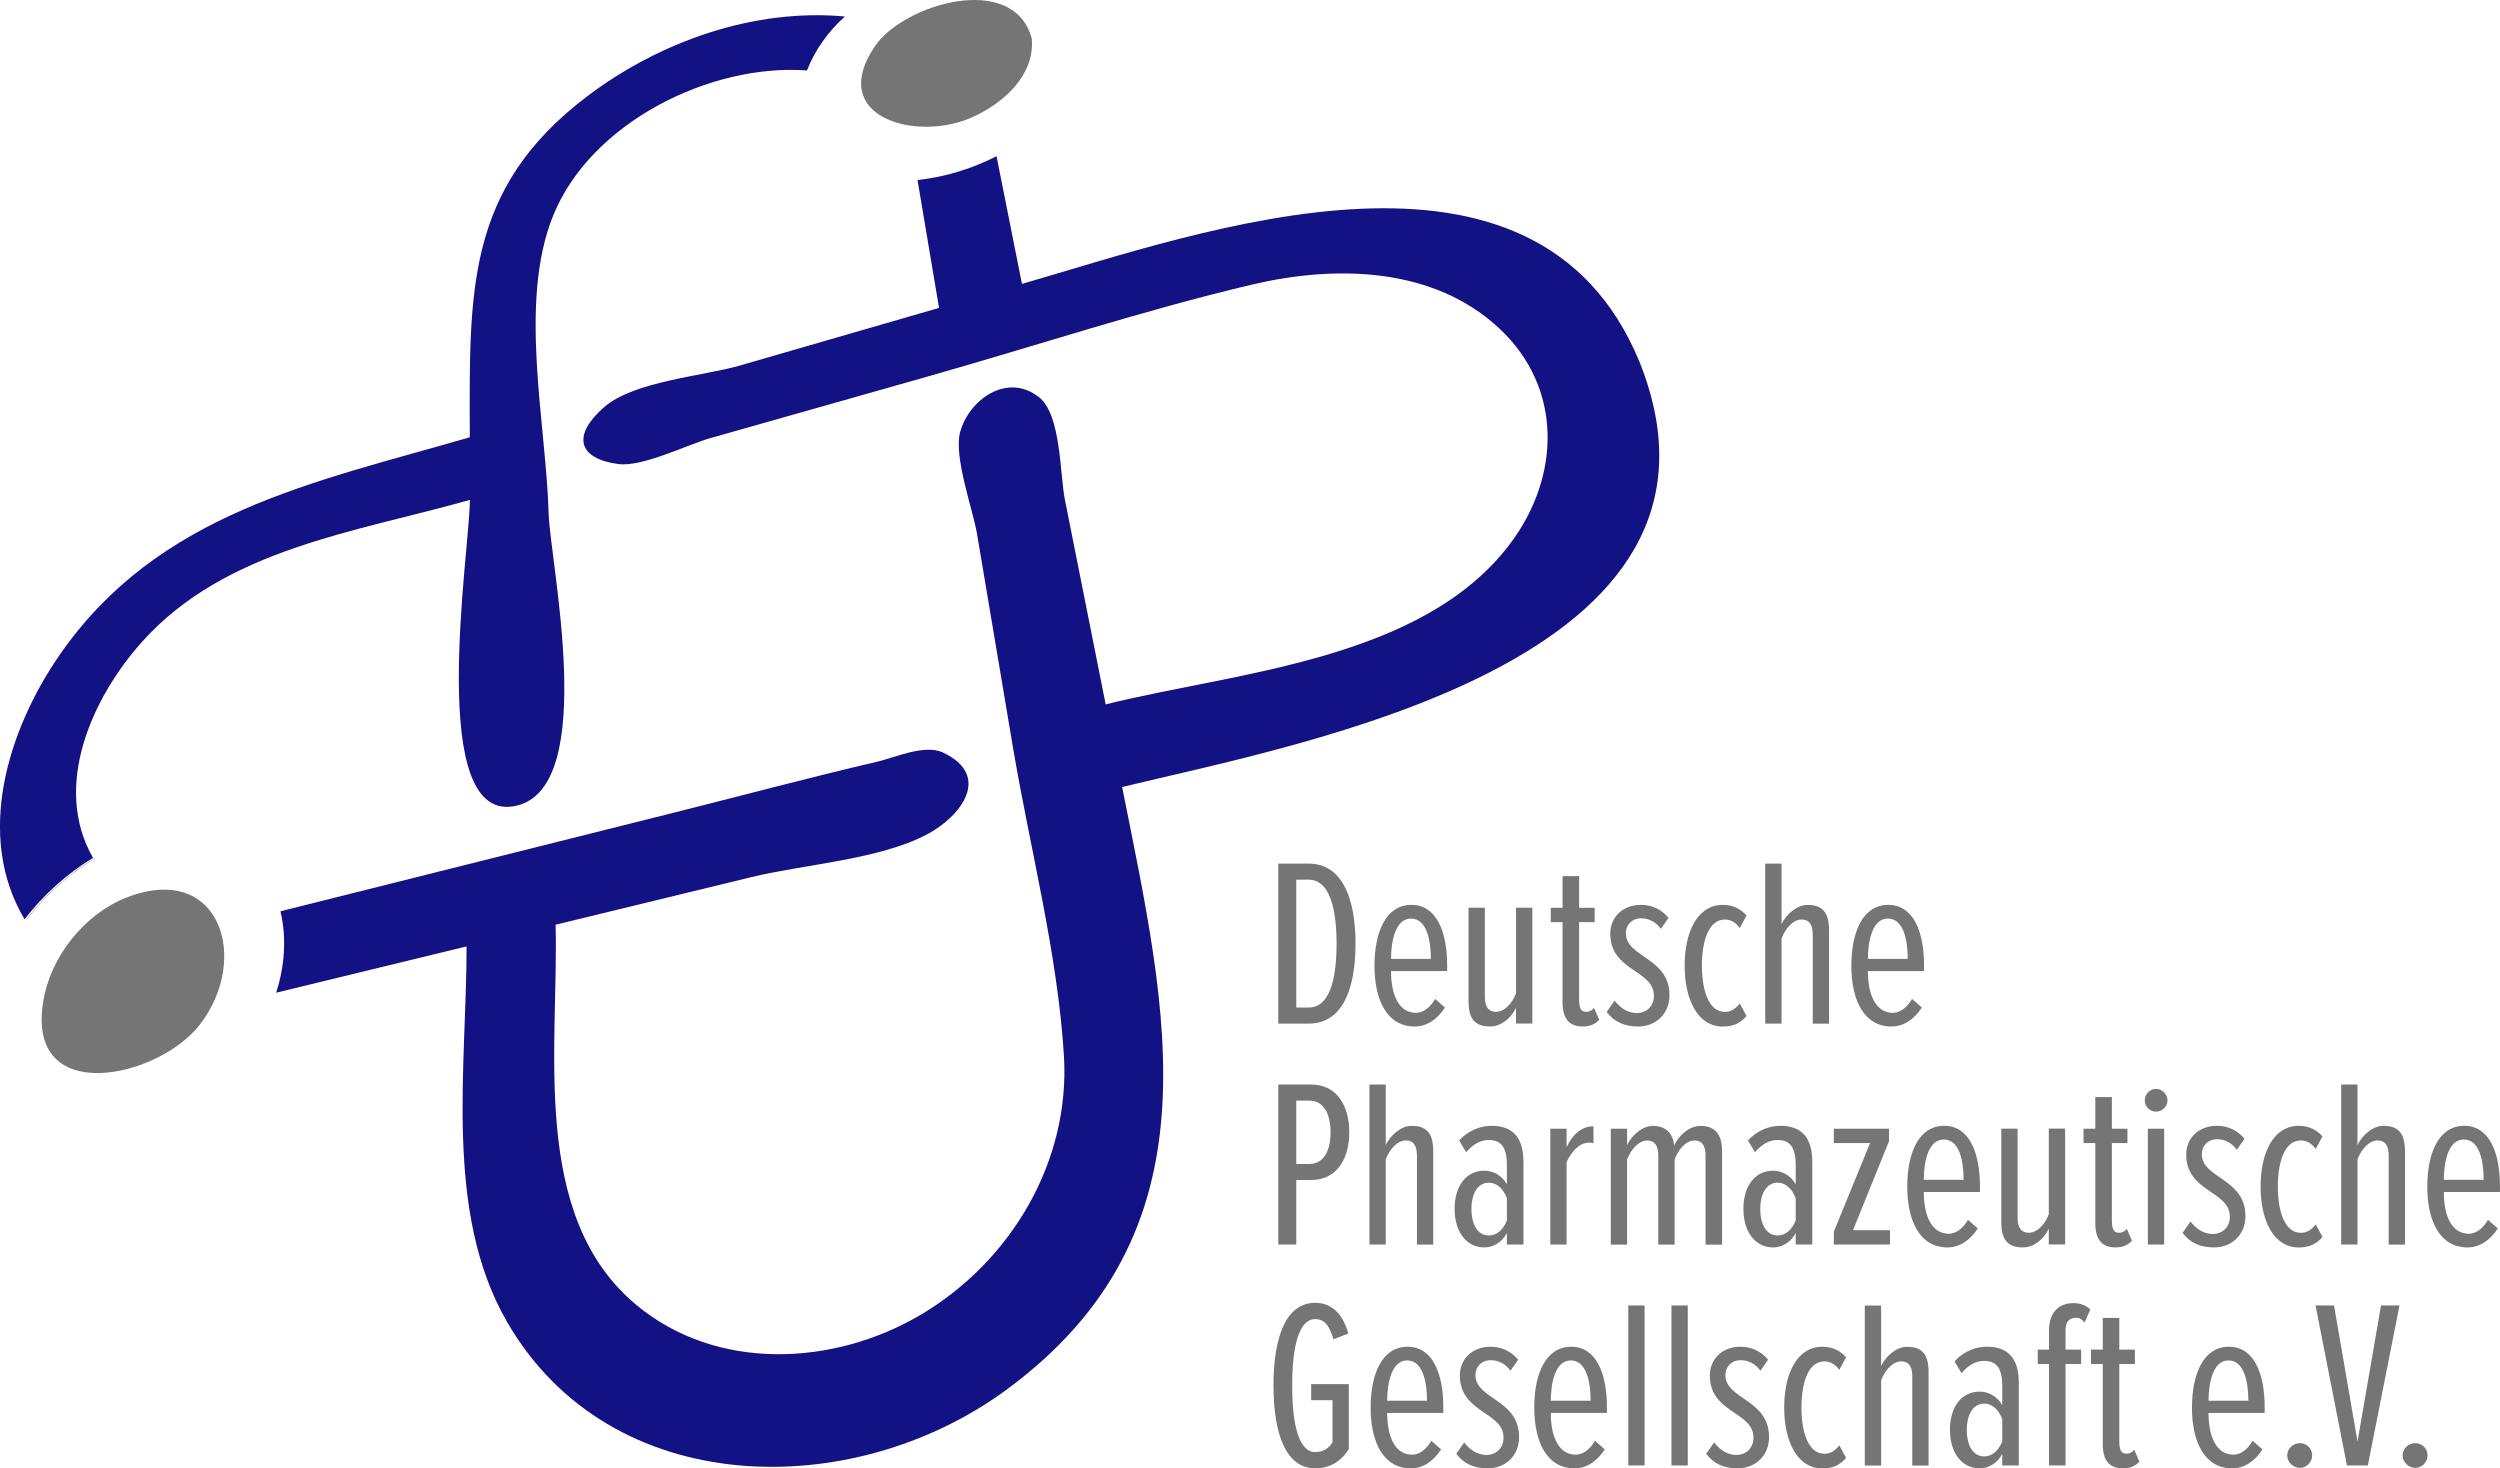
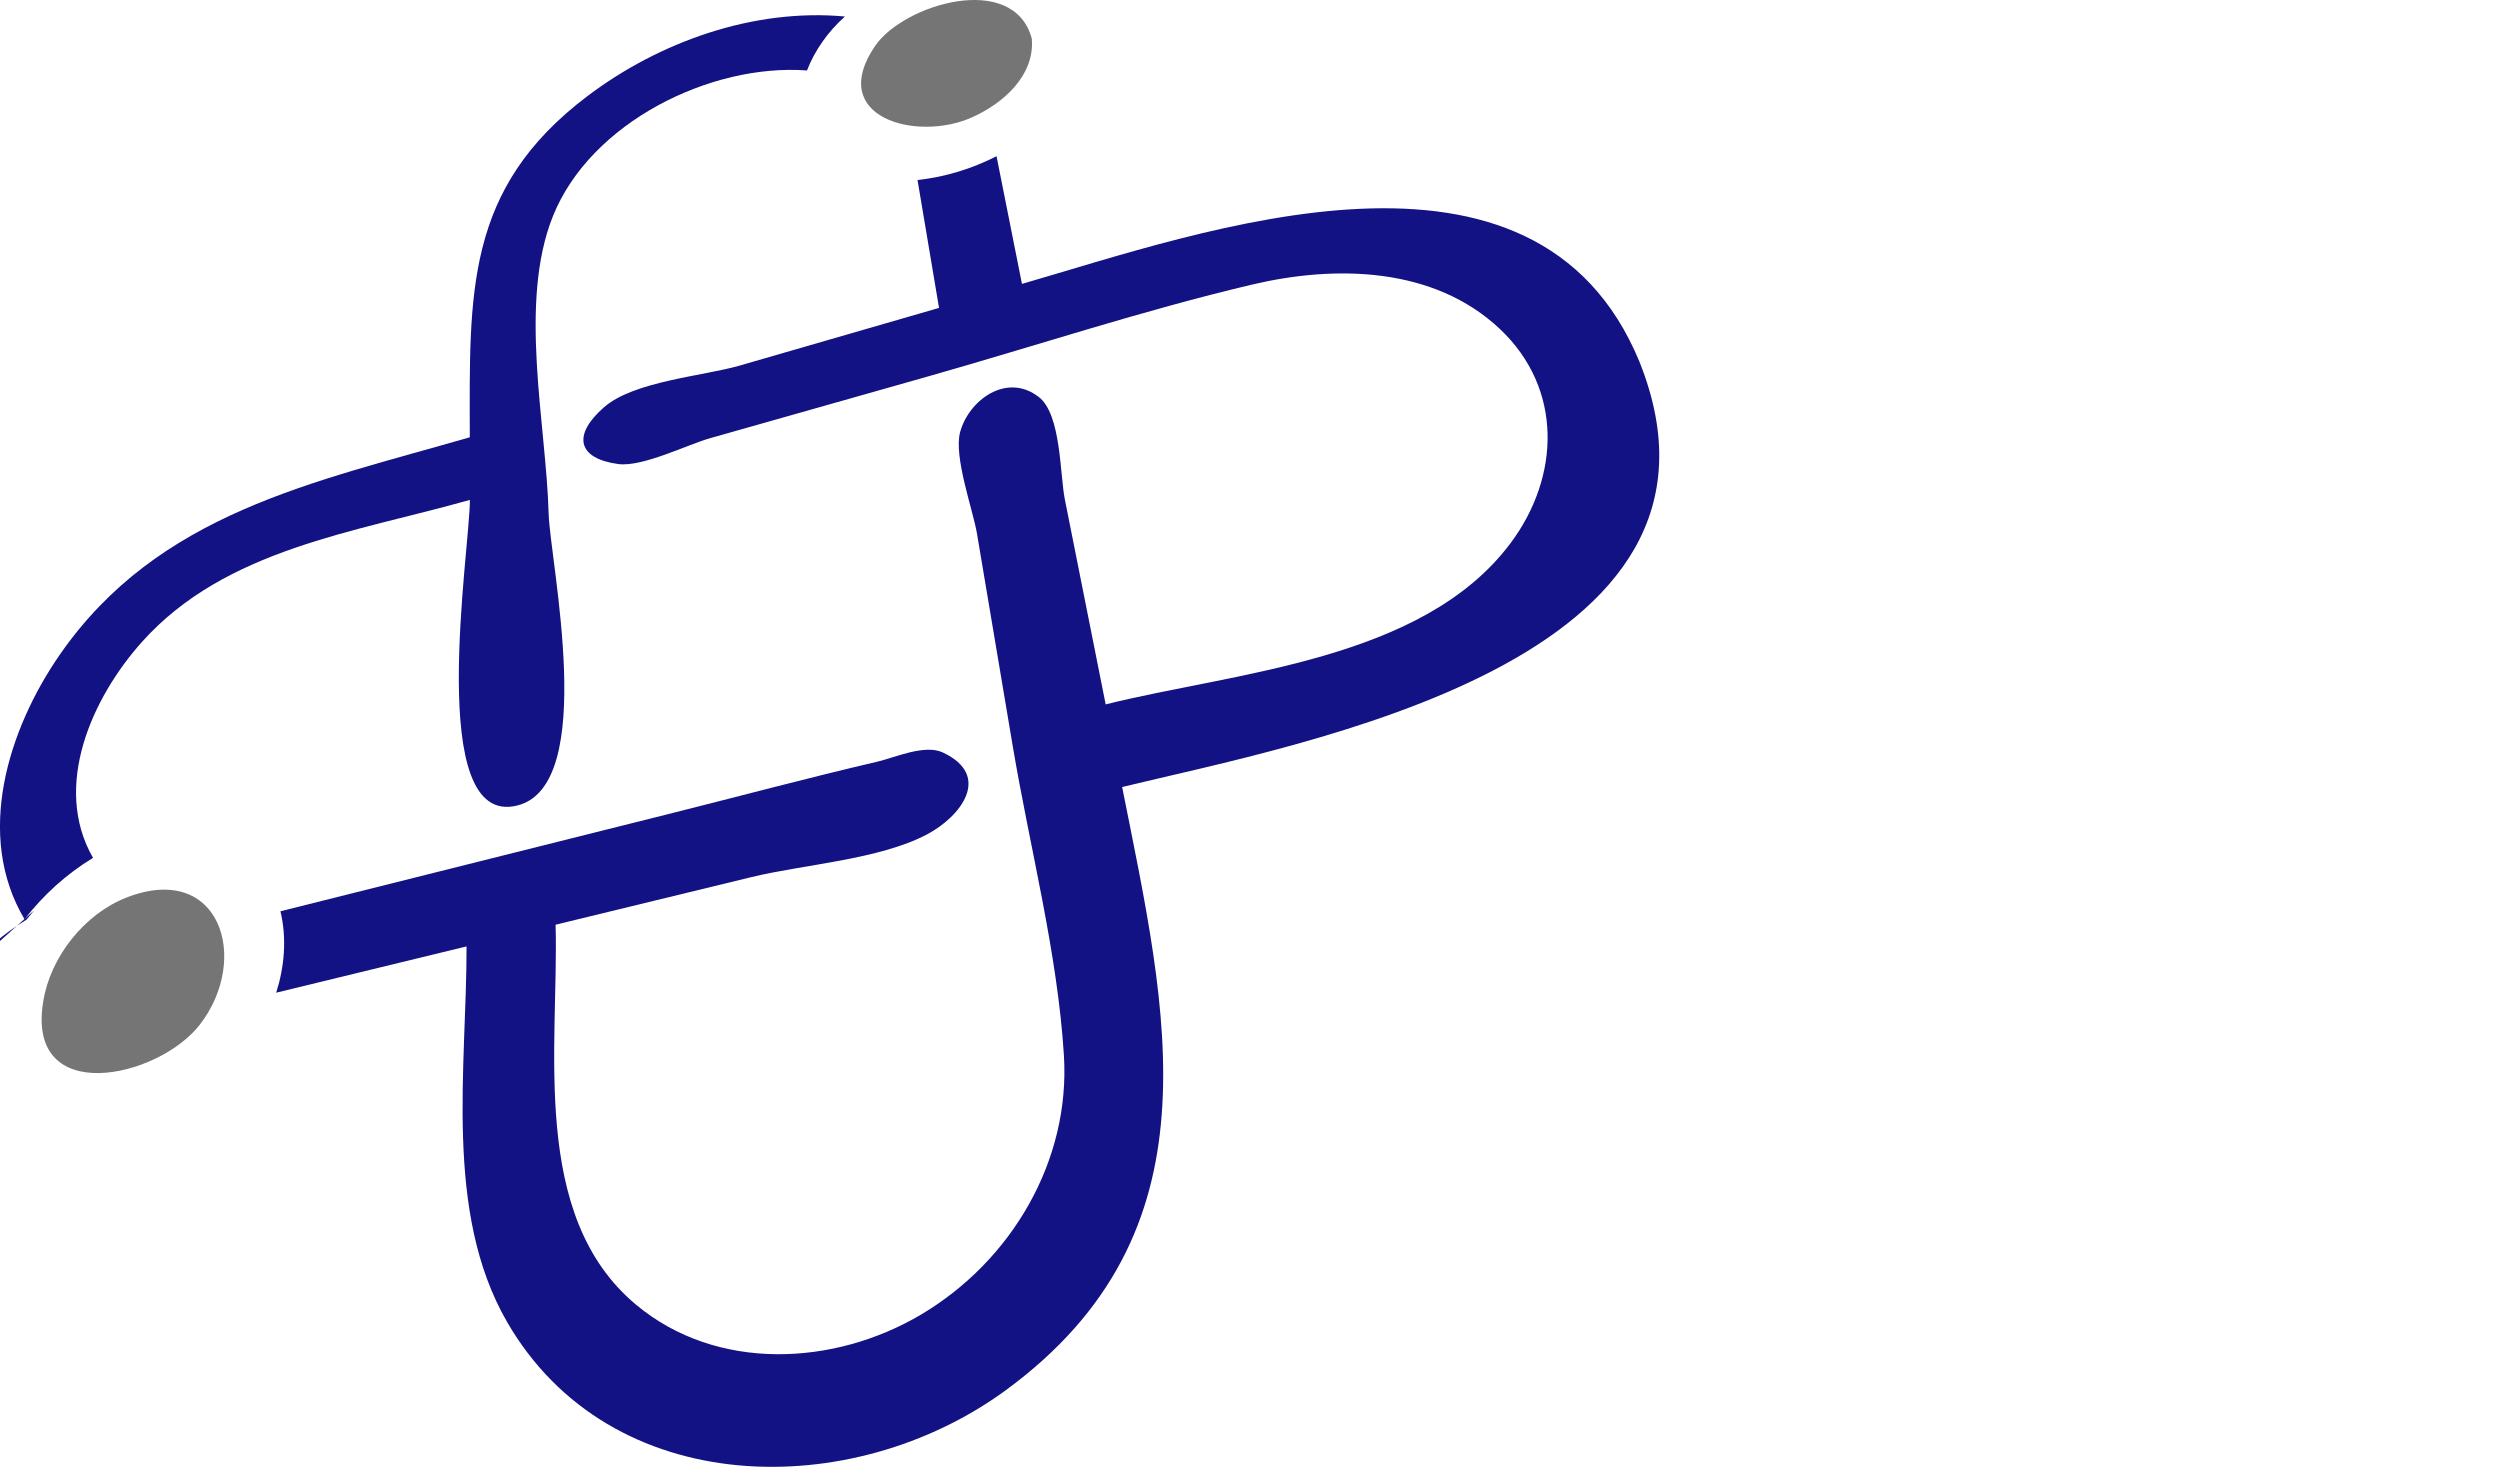
<svg xmlns="http://www.w3.org/2000/svg" id="Layer_1" data-name="Layer 1" viewBox="0 0 792.57 465.51">
  <defs>
    <style>.cls-1{fill:#757575}.cls-2{fill:#121284}</style>
  </defs>
-   <path d="m10.79 288.64-2.32 2.87-.06-.05c5.98-7.73 13.35-14.4 21.71-19.47l.06.06c-7.31 4.43-13.87 10.08-19.39 16.6Z" class="cls-2" />
+   <path d="m10.79 288.64-2.32 2.87-.06-.05l.06.06c-7.31 4.43-13.87 10.08-19.39 16.6Z" class="cls-2" />
  <path d="M267.85 5.24c-5.24 4.71-9.47 10.53-12.01 17.1-30.6-2.28-68.58 16.47-80.51 46.1-11.08 27.53-2.18 65.92-1.4 94.31.42 15.32 15.85 85.97-9.82 92.59-29.58 7.63-15.11-81.18-15.14-96.86-36.28 10.28-77.46 15.46-103.93 44.99-15.83 17.67-28.57 45.76-15.55 68.5-8.36 5.07-15.73 11.73-21.71 19.47-15.85-26.64-5.17-60.32 11.23-83.96 31.18-44.93 80.3-54.49 129.93-68.85-.08-45.65-1.6-78.79 37.32-108.18 22.85-17.26 52.73-27.88 81.59-25.22Z" class="cls-2" />
  <path d="M13.72 317.41c-5.65 33.74 36.44 24.55 49.67 7.38 16.1-20.89 6.3-51.72-23.22-40.27-13.38 5.19-24.19 18.82-26.45 32.89M327.1 12.2c-5.8-21.31-40.64-10.9-49.7 2.41-15.38 22.56 13.03 30.44 30.6 22.66 9.97-4.41 20.12-13.25 19.11-25.07Z" class="cls-1" />
  <path d="M519.76 114.7c38 95.03-106.84 120.91-164.01 134.81 14.28 71.72 31.51 141.14-36.92 191.25-48.63 35.61-125.37 34.99-158.1-21.71-20.11-34.84-12.75-80.8-12.82-119.01l-60.35 14.67c2.65-8.33 3.39-17.27 1.35-25.81 41-10.27 81.99-20.55 122.99-30.82 22.08-5.53 44.11-11.44 66.27-16.61 5.4-1.26 14.98-5.6 20.69-2.93 15.82 7.39 5.67 20.4-5.01 26.01-15.23 8.01-38.97 9.47-55.59 13.51-20.71 5.03-41.41 10.07-62.12 15.1 1.06 38.47-8.37 92.25 25.54 120.5 25.59 21.32 62.83 19.44 90.42 3.04 28.57-16.99 47.28-48.66 45.19-82.13-2.03-32.58-10.79-65.78-16.2-97.9l-11.37-67.56c-1.27-7.52-7.44-24.31-5.33-32.13 2.74-10.14 14.81-19.03 24.98-11.08 7.07 5.52 6.63 24.46 8.22 32.45 4.31 21.66 8.62 43.31 12.94 64.97 40.74-10.21 100.35-13.79 128.29-51.03 15.87-21.16 16.69-49.09-3.27-67.95-21.01-19.84-52.18-20.35-78.59-14.12-34.63 8.17-68.79 19.5-103.01 29.2-22.98 6.51-45.97 13.03-68.95 19.54-6.98 1.98-21.38 9.18-28.98 8.16-12.81-1.72-14.74-9.06-4.54-18 9.46-8.28 31.49-9.88 42.92-13.19 21.1-6.1 42.2-12.2 63.3-18.31l-6.82-40.55c8.74-.94 17.23-3.55 25.05-7.54l8.06 40.48c57.64-16.67 162.84-55.03 195.76 24.66Z" class="cls-2" />
-   <path d="M405.25 324.52v-50.73h9.66c10.5 0 14.83 10.8 14.83 25.4s-4.26 25.32-14.83 25.32h-9.66Zm18.48-25.33c0-11.94-2.51-20.31-8.82-20.31h-3.95v40.53h3.95c6.39 0 8.82-8.37 8.82-20.23ZM435.75 306.11c0-10.65 3.65-19.24 11.71-19.24s11.33 8.67 11.33 19.16v1.83h-17.8c0 7.83 2.66 13.23 7.91 13.23 2.21 0 4.49-1.6 6.08-4.41l3.12 2.74c-2.36 3.65-5.7 6.01-9.58 6.01-8.75 0-12.78-8.29-12.78-19.32Zm11.56-14.9c-5.09 0-6.31 7.6-6.31 12.78h12.62c0-5.7-1.22-12.78-6.31-12.78M480.62 324.52v-5.02c-1.6 3.27-4.64 5.93-8.21 5.93-4.87 0-6.84-2.51-6.84-7.99v-29.66h5.17v28.29c0 3.19 1.22 4.71 3.5 4.71 2.81 0 5.25-2.81 6.39-5.86v-27.15h5.17v36.73h-5.17ZM495.37 317.52v-25.17h-3.73v-4.56h3.73v-10.04h5.25v10.04h4.94v4.56h-4.94v24.41c0 2.74.53 4.03 2.28 4.03.99 0 1.9-.46 2.43-1.29l1.67 3.8c-1.22 1.29-2.81 2.13-5.1 2.13-4.56 0-6.54-2.51-6.54-7.91ZM509.36 320.79l2.51-3.57c1.83 2.36 4.18 3.95 7.07 3.95s5.4-2.05 5.4-5.47c0-8.29-13.84-7.76-13.84-19.7 0-5.17 3.88-9.13 9.73-9.13 3.5 0 6.54 1.44 8.75 4.11l-2.43 3.5c-1.52-2.13-3.8-3.35-6.24-3.35-2.97 0-4.87 2.13-4.87 4.71 0 7.76 13.84 7.61 13.84 19.7 0 5.93-4.41 9.89-9.96 9.89-4.41 0-7.68-1.52-9.96-4.64M534.08 306.11c0-10.88 4.18-19.24 12.09-19.24 3.5 0 5.78 1.44 7.53 3.35l-2.13 3.96c-1.52-1.9-2.97-2.66-4.72-2.66-5.32 0-7.3 7.15-7.3 14.6s1.98 14.68 7.3 14.68c1.75 0 3.19-.76 4.72-2.66l2.13 3.95c-1.75 2.13-4.03 3.35-7.53 3.35-7.91 0-12.09-8.44-12.09-19.32ZM574.69 324.52v-28.29c0-3.19-1.22-4.72-3.5-4.72-2.81 0-5.25 2.97-6.39 6.01v27h-5.17v-50.73h5.17v19.17c1.6-3.27 4.94-6.08 8.21-6.08 4.87 0 6.84 2.51 6.84 7.99v29.66h-5.17ZM586.93 306.11c0-10.65 3.65-19.24 11.71-19.24s11.33 8.67 11.33 19.16v1.83h-17.8c0 7.83 2.66 13.23 7.91 13.23 2.21 0 4.49-1.6 6.08-4.41l3.12 2.74c-2.36 3.65-5.7 6.01-9.58 6.01-8.75 0-12.78-8.29-12.78-19.32Zm11.56-14.9c-5.09 0-6.31 7.6-6.31 12.78h12.62c0-5.7-1.22-12.78-6.31-12.78M405.25 394.56v-50.73h10.42c8.37 0 12.09 7 12.09 15.13s-3.73 15.13-12.09 15.13h-4.71v20.46h-5.7Zm16.58-35.59c0-5.86-2.21-10.04-6.69-10.04h-4.18v20.08h4.18c4.49 0 6.69-4.18 6.69-10.04M449.21 394.56v-28.29c0-3.19-1.22-4.72-3.5-4.72-2.81 0-5.25 2.97-6.39 6.01v27h-5.17v-50.73h5.17V363c1.6-3.27 4.94-6.08 8.21-6.08 4.87 0 6.84 2.51 6.84 7.99v29.66h-5.17ZM477.73 394.56v-3.65c-1.67 3.19-4.64 4.56-7.15 4.56-5.7 0-9.43-4.94-9.43-12.24s3.73-12.09 9.43-12.09c2.51 0 5.48 1.29 7.15 4.33v-6.08c0-5.09-1.45-7.98-5.7-7.98-2.43 0-4.79 1.06-7.22 3.88l-2.21-3.73c3.04-3.35 6.92-4.64 10.27-4.64 6.77 0 10.11 3.73 10.11 11.48v26.16zm0-7.68v-7c-1.22-3.27-3.42-4.94-5.7-4.94-3.8 0-5.55 3.88-5.55 8.37s1.75 8.37 5.55 8.37c2.28 0 4.49-1.6 5.7-4.79ZM491.49 394.56v-36.73h5.17v5.86c1.75-3.88 4.64-6.62 8.52-6.62v5.4c-.46-.15-.91-.23-1.37-.23-3.12 0-5.7 2.97-7.15 6.16v26.16zM540.7 394.56v-28.21c0-3.35-1.22-4.79-3.5-4.79-2.74 0-5.25 3.04-6.31 6.01v27h-5.17v-28.21c0-3.27-1.22-4.79-3.5-4.79-2.81 0-5.25 3.04-6.39 6.01v27h-5.17v-36.73h5.17v5.17c1.52-3.12 4.79-6.08 8.21-6.08 3.88 0 6.39 2.21 6.69 6.24 1.52-3.27 4.87-6.24 8.37-6.24 4.18 0 6.84 2.21 6.84 7.99v29.66h-5.25ZM569.29 394.56v-3.65c-1.67 3.19-4.64 4.56-7.15 4.56-5.7 0-9.43-4.94-9.43-12.24s3.73-12.09 9.43-12.09c2.51 0 5.48 1.29 7.15 4.33v-6.08c0-5.09-1.45-7.98-5.7-7.98-2.43 0-4.79 1.06-7.22 3.88l-2.21-3.73c3.04-3.35 6.92-4.64 10.27-4.64 6.77 0 10.11 3.73 10.11 11.48v26.16zm0-7.68v-7c-1.22-3.27-3.42-4.94-5.7-4.94-3.8 0-5.55 3.88-5.55 8.37s1.75 8.37 5.55 8.37c2.28 0 4.49-1.6 5.7-4.79ZM581.38 394.56v-4.11l11.48-28.06h-11.48v-4.56h17.49v3.96L587.46 390h11.71v4.56zM604.65 376.15c0-10.65 3.65-19.24 11.71-19.24s11.33 8.67 11.33 19.16v1.83H609.9c0 7.83 2.66 13.23 7.91 13.23 2.21 0 4.49-1.6 6.08-4.41l3.12 2.74c-2.36 3.65-5.7 6.01-9.58 6.01-8.75 0-12.78-8.29-12.78-19.32m11.56-14.9c-5.09 0-6.31 7.6-6.31 12.78h12.62c0-5.7-1.22-12.78-6.31-12.78M649.52 394.56v-5.02c-1.6 3.27-4.64 5.93-8.21 5.93-4.87 0-6.84-2.51-6.84-7.99v-29.66h5.17v28.29c0 3.19 1.22 4.71 3.5 4.71 2.81 0 5.25-2.81 6.39-5.86v-27.15h5.17v36.73h-5.17ZM664.27 387.56v-25.17h-3.73v-4.56h3.73v-10.04h5.25v10.04h4.94v4.56h-4.94v24.41c0 2.74.53 4.03 2.28 4.03.99 0 1.9-.46 2.43-1.29l1.67 3.8c-1.22 1.29-2.81 2.13-5.1 2.13-4.56 0-6.54-2.51-6.54-7.91ZM679.94 348.85c0-1.98 1.67-3.65 3.57-3.65s3.65 1.67 3.65 3.65-1.67 3.57-3.65 3.57-3.57-1.6-3.57-3.57m.99 45.71v-36.73h5.17v36.73zM691.95 390.83l2.51-3.57c1.83 2.36 4.18 3.95 7.07 3.95s5.4-2.05 5.4-5.47c0-8.29-13.84-7.76-13.84-19.7 0-5.17 3.88-9.13 9.73-9.13 3.5 0 6.54 1.44 8.75 4.11l-2.43 3.5c-1.52-2.13-3.8-3.35-6.24-3.35-2.97 0-4.87 2.13-4.87 4.71 0 7.76 13.84 7.61 13.84 19.7 0 5.93-4.41 9.89-9.96 9.89-4.41 0-7.68-1.52-9.96-4.64M716.67 376.15c0-10.88 4.18-19.24 12.09-19.24 3.5 0 5.78 1.44 7.53 3.35l-2.13 3.96c-1.52-1.9-2.97-2.66-4.72-2.66-5.32 0-7.3 7.15-7.3 14.6s1.98 14.68 7.3 14.68c1.75 0 3.19-.76 4.72-2.66l2.13 3.95c-1.75 2.13-4.03 3.35-7.53 3.35-7.91 0-12.09-8.44-12.09-19.32ZM757.28 394.56v-28.29c0-3.19-1.22-4.72-3.5-4.72-2.81 0-5.25 2.97-6.39 6.01v27h-5.17v-50.73h5.17V363c1.6-3.27 4.94-6.08 8.21-6.08 4.87 0 6.84 2.51 6.84 7.99v29.66h-5.17ZM769.52 376.15c0-10.65 3.65-19.24 11.71-19.24s11.33 8.67 11.33 19.16v1.83h-17.8c0 7.83 2.66 13.23 7.91 13.23 2.21 0 4.49-1.6 6.08-4.41l3.12 2.74c-2.36 3.65-5.7 6.01-9.58 6.01-8.75 0-12.78-8.29-12.78-19.32Zm11.56-14.9c-5.09 0-6.31 7.6-6.31 12.78h12.62c0-5.7-1.22-12.78-6.31-12.78M403.73 439.27c0-15.59 4.03-26.24 13.23-26.24 5.93 0 9.05 4.49 10.5 9.73l-4.72 1.83c-1.14-3.8-2.51-6.39-5.78-6.39-5.1 0-7.3 8.37-7.3 21.07s2.21 21.07 7.3 21.07c2.51 0 4.33-1.14 5.48-3.12v-13.31h-6.77v-5.1h11.94v20.61c-2.58 4.03-6.16 6.08-10.65 6.08-9.2 0-13.23-10.72-13.23-26.24ZM434.53 446.19c0-10.65 3.65-19.24 11.71-19.24s11.33 8.67 11.33 19.16v1.83h-17.8c0 7.83 2.66 13.23 7.91 13.23 2.21 0 4.49-1.6 6.08-4.41l3.12 2.74c-2.36 3.65-5.7 6.01-9.58 6.01-8.75 0-12.78-8.29-12.78-19.32Zm11.56-14.9c-5.09 0-6.31 7.6-6.31 12.78h12.62c0-5.7-1.22-12.78-6.31-12.78M461.68 460.87l2.51-3.57c1.83 2.36 4.18 3.96 7.07 3.96s5.4-2.05 5.4-5.48c0-8.29-13.84-7.76-13.84-19.7 0-5.17 3.88-9.13 9.73-9.13 3.5 0 6.54 1.45 8.75 4.11l-2.43 3.5c-1.52-2.13-3.8-3.35-6.24-3.35-2.97 0-4.87 2.13-4.87 4.71 0 7.76 13.84 7.61 13.84 19.7 0 5.93-4.41 9.89-9.96 9.89-4.41 0-7.68-1.52-9.96-4.64M486.4 446.19c0-10.65 3.65-19.24 11.71-19.24s11.33 8.67 11.33 19.16v1.83h-17.79c0 7.83 2.66 13.23 7.91 13.23 2.21 0 4.49-1.6 6.08-4.41l3.12 2.74c-2.36 3.65-5.7 6.01-9.58 6.01-8.75 0-12.78-8.29-12.78-19.32m11.56-14.9c-5.09 0-6.31 7.6-6.31 12.78h12.62c0-5.7-1.22-12.78-6.31-12.78M516.21 464.6v-50.73h5.17v50.73zM529.9 464.6v-50.73h5.17v50.73zM540.92 460.87l2.51-3.57c1.83 2.36 4.18 3.96 7.07 3.96s5.4-2.05 5.4-5.48c0-8.29-13.84-7.76-13.84-19.7 0-5.17 3.88-9.13 9.73-9.13 3.5 0 6.54 1.45 8.75 4.11l-2.43 3.5c-1.52-2.13-3.8-3.35-6.24-3.35-2.97 0-4.87 2.13-4.87 4.71 0 7.76 13.84 7.61 13.84 19.7 0 5.93-4.41 9.89-9.96 9.89-4.41 0-7.68-1.52-9.96-4.64M565.64 446.19c0-10.88 4.18-19.24 12.09-19.24 3.5 0 5.78 1.45 7.53 3.35l-2.13 3.96c-1.52-1.9-2.97-2.66-4.72-2.66-5.32 0-7.3 7.15-7.3 14.6s1.98 14.68 7.3 14.68c1.75 0 3.19-.76 4.72-2.66l2.13 3.96c-1.75 2.13-4.03 3.35-7.53 3.35-7.91 0-12.09-8.44-12.09-19.32ZM606.25 464.6v-28.29c0-3.19-1.22-4.71-3.5-4.71-2.81 0-5.25 2.97-6.39 6.01v27h-5.17v-50.73h5.17v19.17c1.6-3.27 4.94-6.08 8.21-6.08 4.87 0 6.84 2.51 6.84 7.99v29.66h-5.17ZM634.77 464.6v-3.65c-1.67 3.19-4.64 4.56-7.15 4.56-5.7 0-9.43-4.94-9.43-12.24s3.73-12.09 9.43-12.09c2.51 0 5.48 1.29 7.15 4.33v-6.08c0-5.09-1.45-7.99-5.7-7.99-2.43 0-4.79 1.07-7.22 3.88l-2.21-3.73c3.04-3.35 6.92-4.64 10.27-4.64 6.77 0 10.11 3.73 10.11 11.48v26.16h-5.25Zm0-7.68v-7c-1.22-3.27-3.42-4.94-5.7-4.94-3.8 0-5.55 3.88-5.55 8.37s1.75 8.37 5.55 8.37c2.28 0 4.49-1.6 5.7-4.79ZM649.6 464.6v-32.17h-3.57v-4.56h3.57v-6.16c0-5.32 2.81-8.59 7.83-8.59 1.9 0 3.96.68 5.25 2.05l-1.83 4.11c-.91-1.14-1.67-1.52-2.66-1.52-2.36 0-3.35 1.52-3.35 3.95v6.16h4.94v4.56h-4.94v32.17h-5.25ZM666.63 457.6v-25.17h-3.73v-4.56h3.73v-10.04h5.25v10.04h4.94v4.56h-4.94v24.41c0 2.74.53 4.03 2.28 4.03.99 0 1.9-.46 2.43-1.29l1.67 3.8c-1.22 1.29-2.81 2.13-5.1 2.13-4.56 0-6.54-2.51-6.54-7.91ZM694.92 446.19c0-10.65 3.65-19.24 11.71-19.24s11.33 8.67 11.33 19.16v1.83h-17.8c0 7.83 2.66 13.23 7.91 13.23 2.21 0 4.49-1.6 6.08-4.41l3.12 2.74c-2.36 3.65-5.7 6.01-9.58 6.01-8.75 0-12.78-8.29-12.78-19.32Zm11.56-14.9c-5.09 0-6.31 7.6-6.31 12.78h12.62c0-5.7-1.22-12.78-6.31-12.78M725.11 461.4c0-2.13 1.83-3.88 4.03-3.88s3.88 1.75 3.88 3.88-1.75 3.96-3.88 3.96-4.03-1.83-4.03-3.96M744.05 464.6l-9.96-50.73h5.86l7.45 43.12 7.45-43.12h5.86l-10.04 50.73zM761.69 461.4c0-2.13 1.83-3.88 4.03-3.88s3.88 1.75 3.88 3.88-1.75 3.96-3.88 3.96-4.03-1.83-4.03-3.96" class="cls-1" />
</svg>